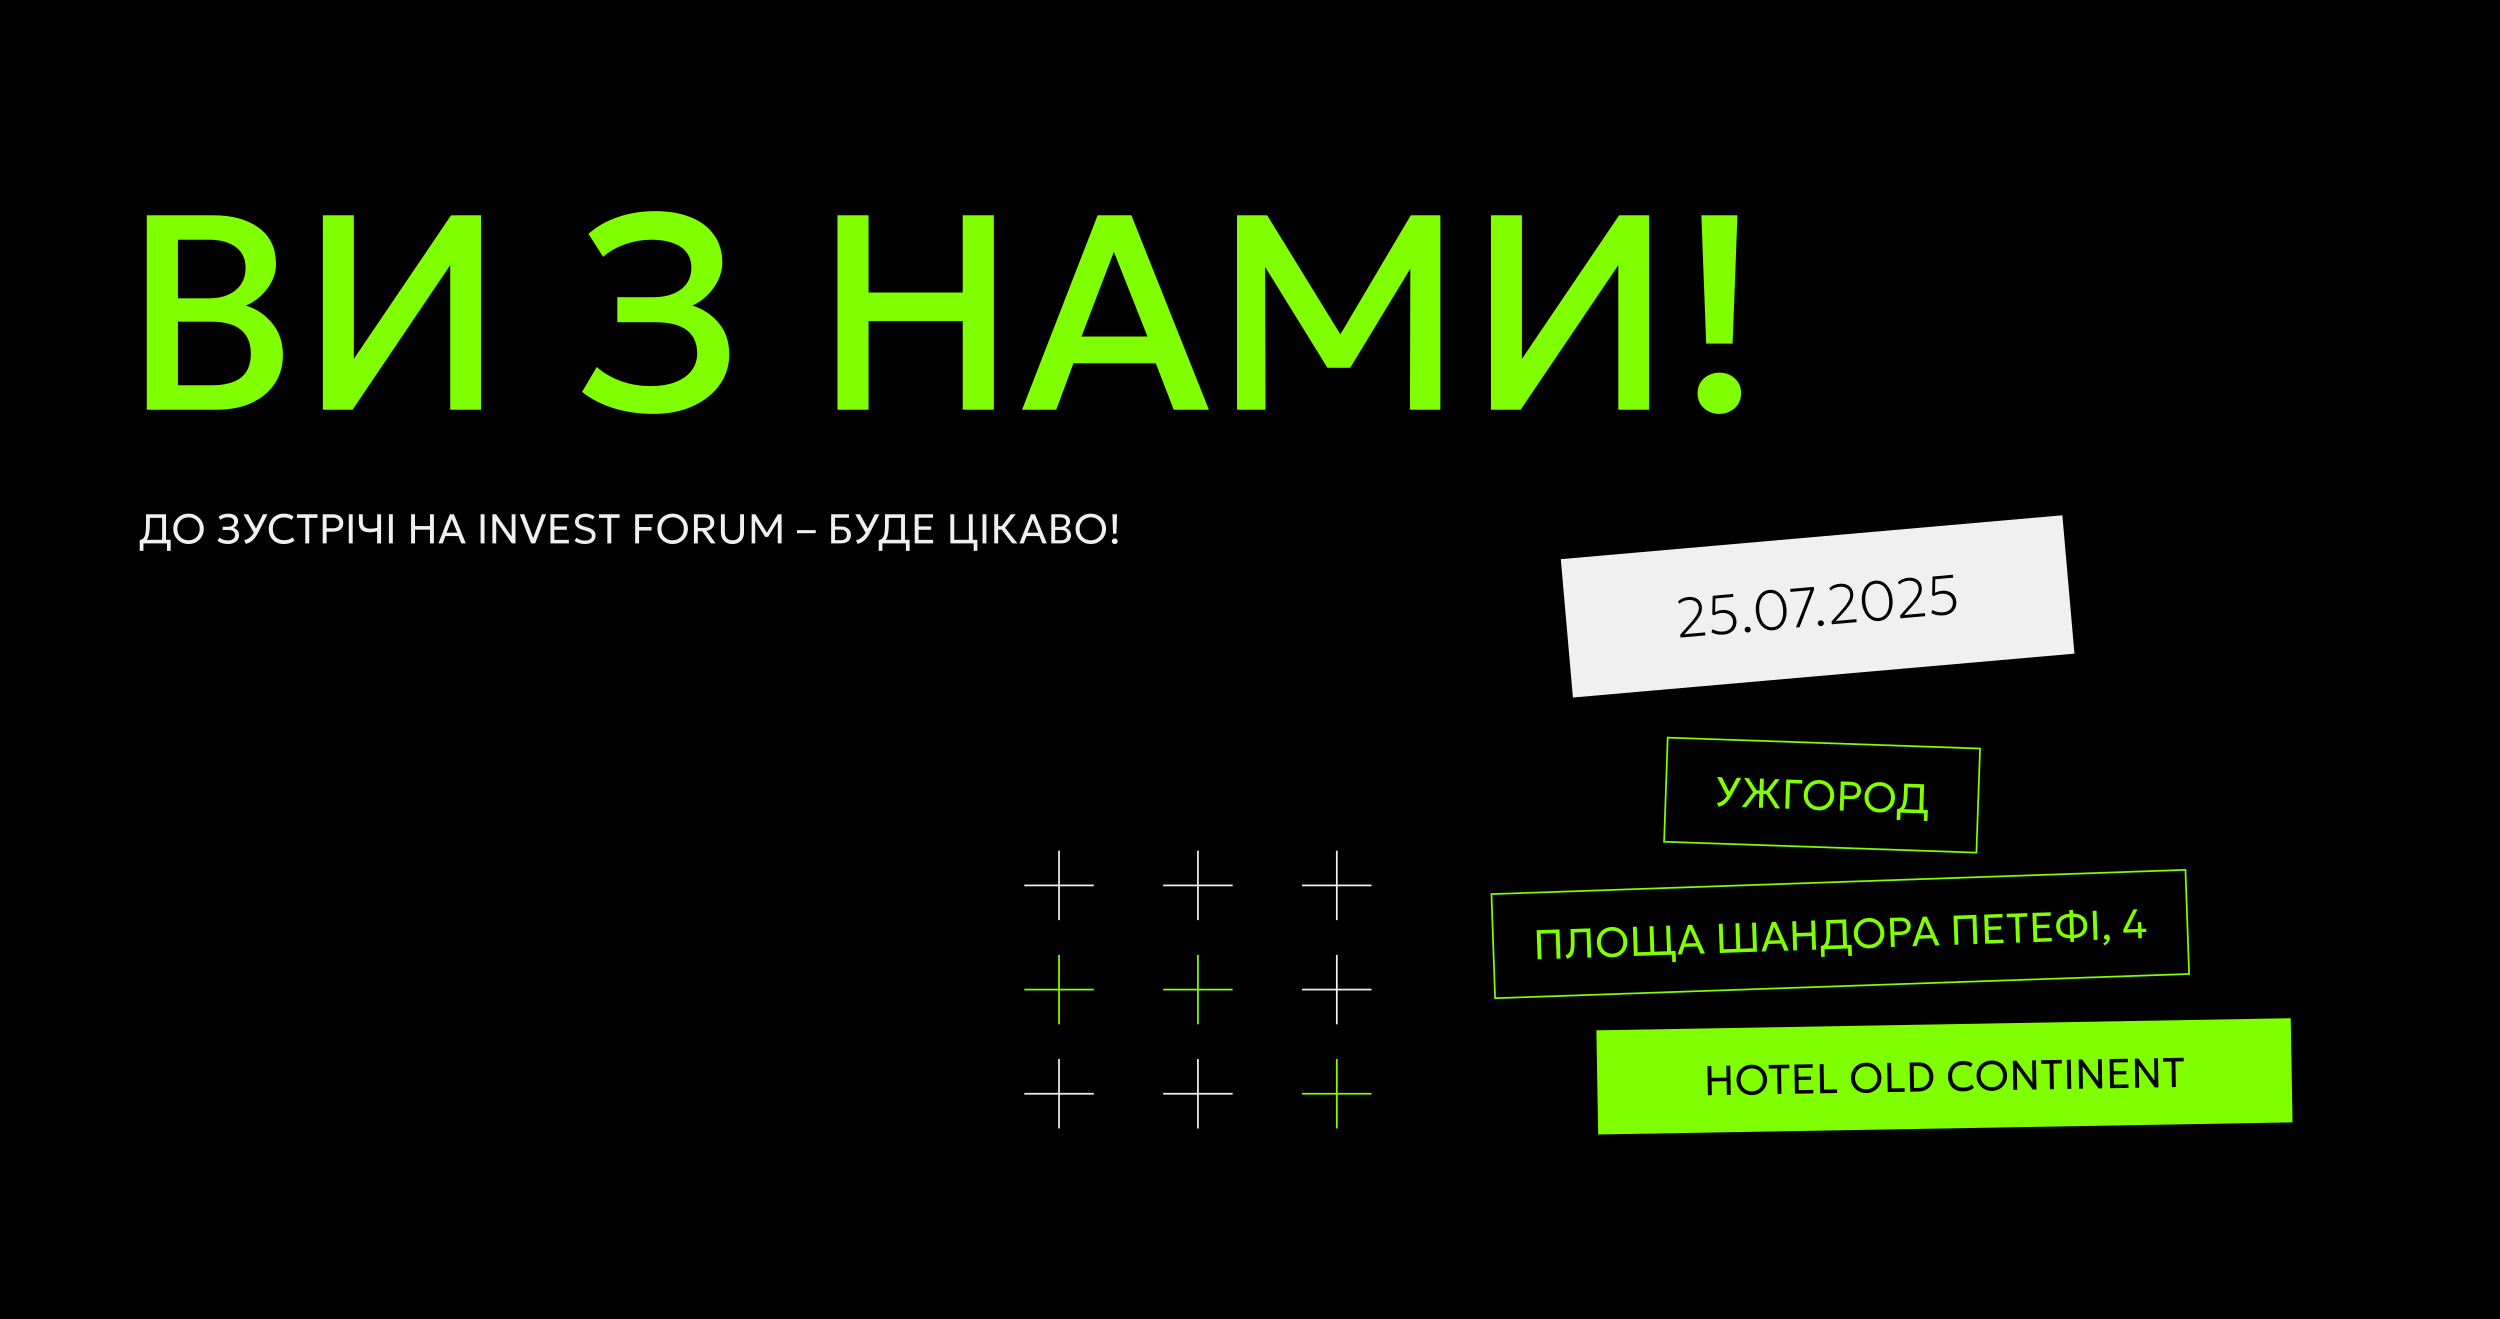
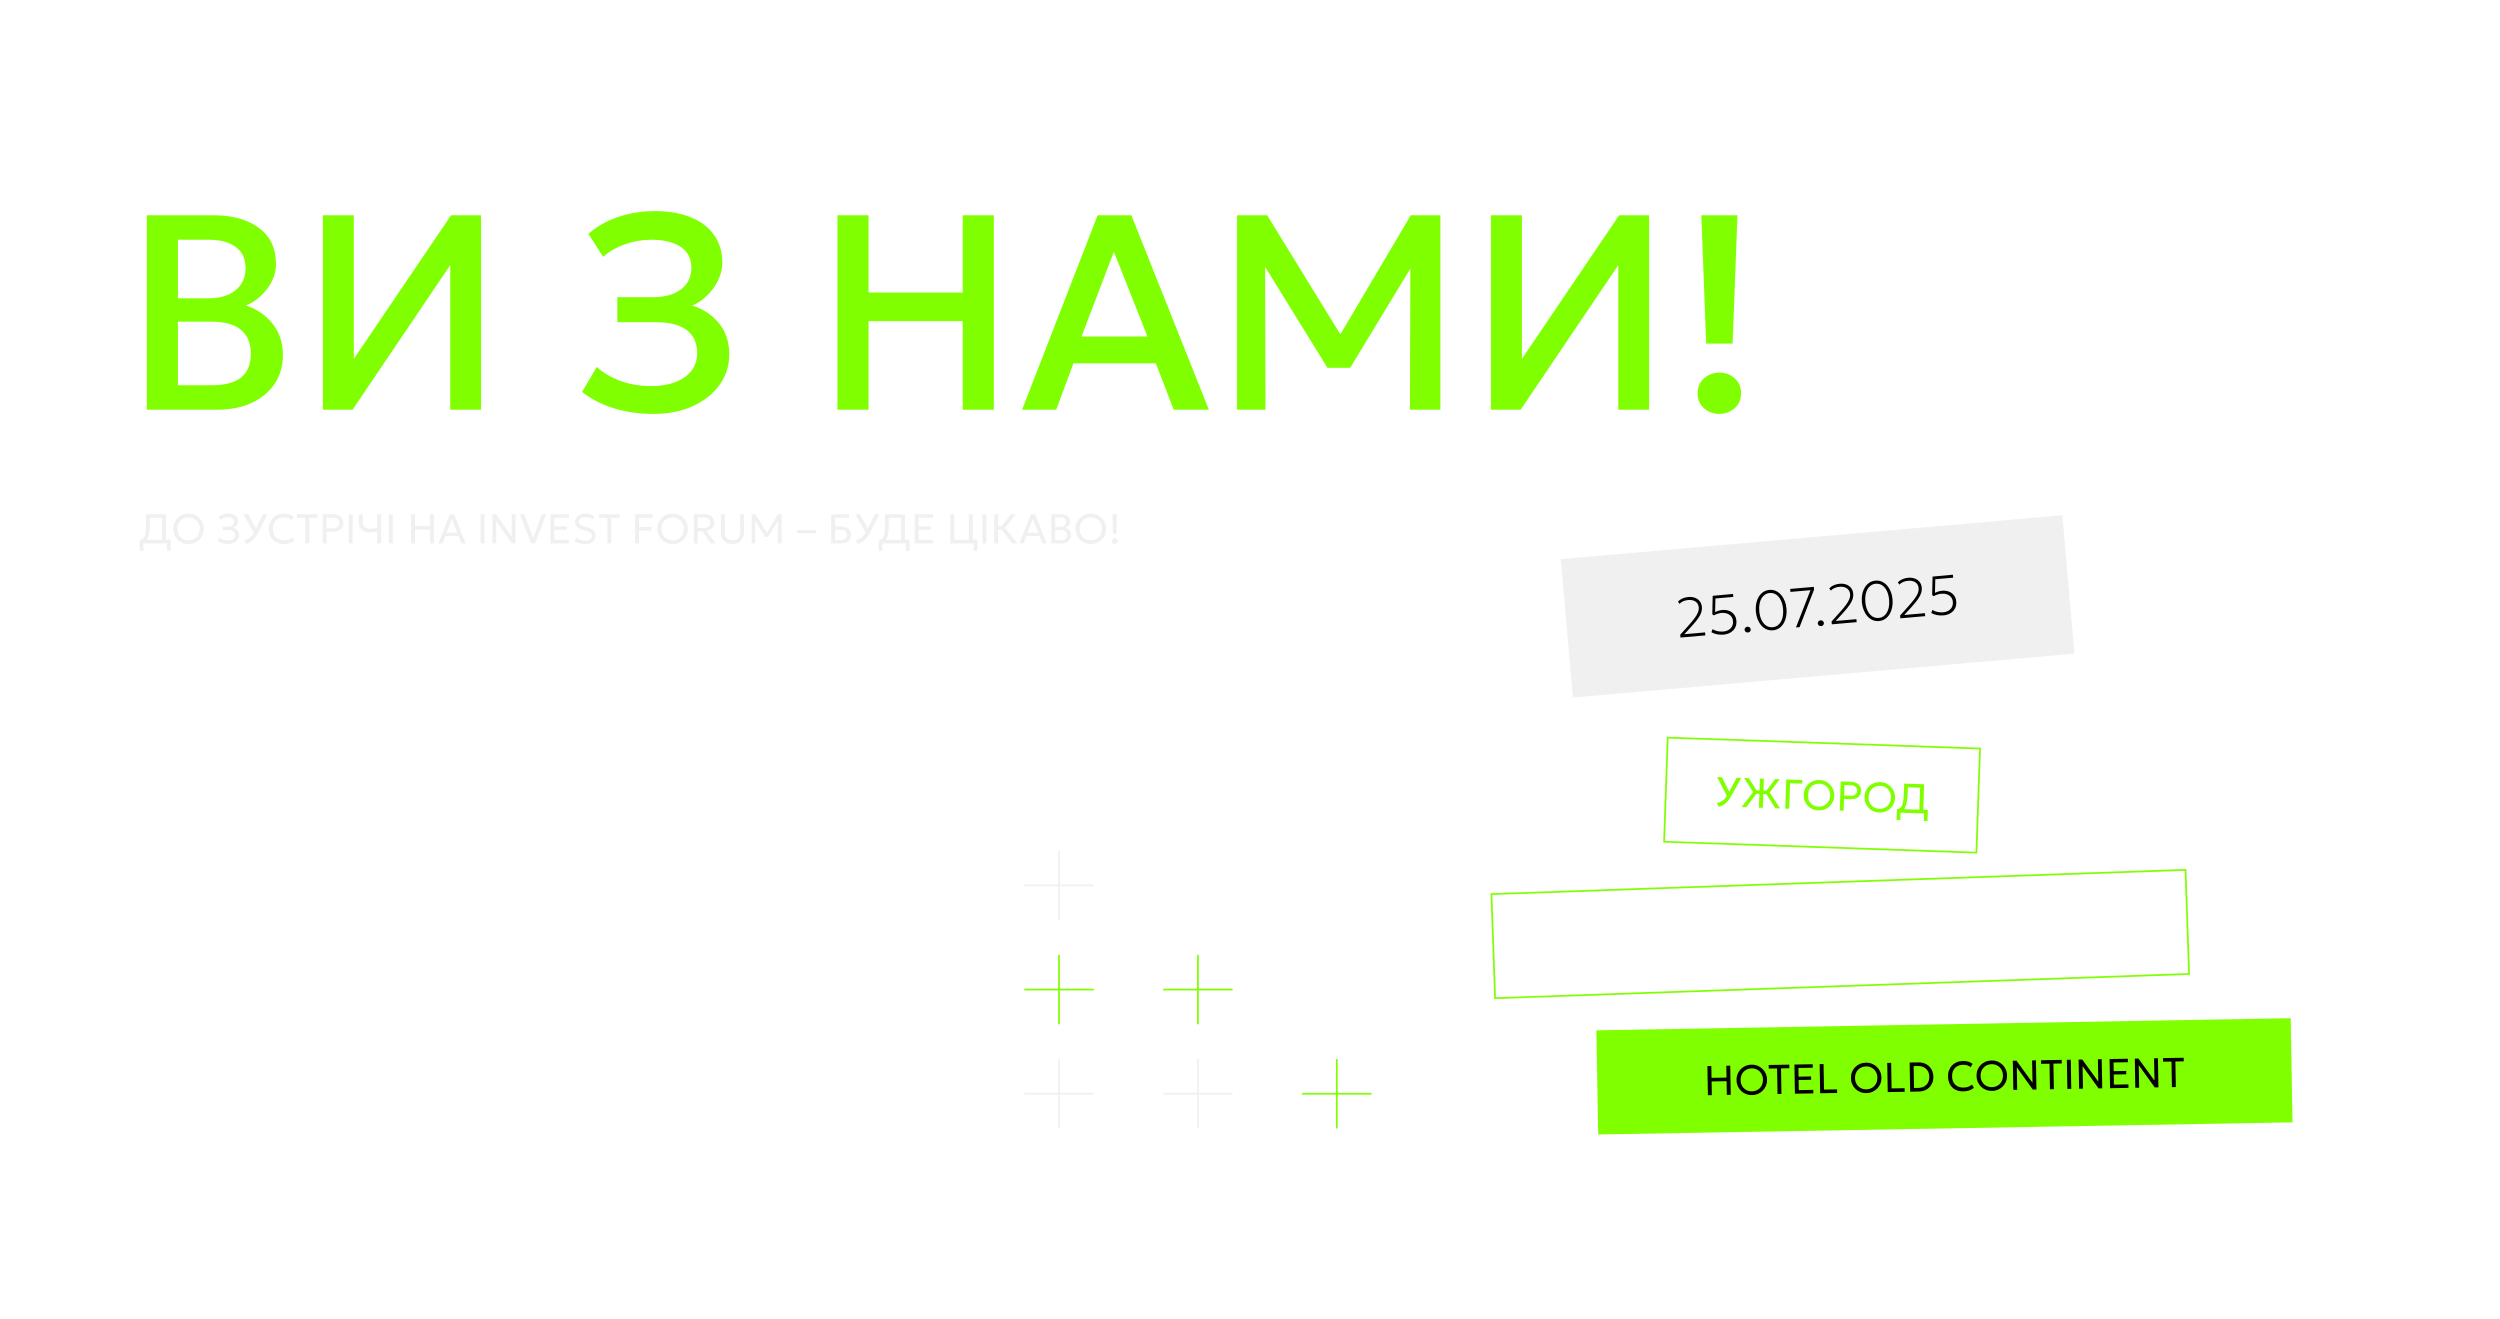
<svg xmlns="http://www.w3.org/2000/svg" width="1440" height="760" viewBox="0 0 1440 760" fill="none">
-   <rect width="1440" height="760" fill="#010101" />
  <path d="M93.368 313V298.276H86.3V301.324C86.3 303.396 86.204 305.128 86.012 306.52C85.828 307.912 85.54 309.04 85.148 309.904C84.756 310.768 84.244 311.432 83.612 311.896C82.98 312.36 82.212 312.7 81.308 312.916L80.492 311.128C81.22 310.96 81.816 310.7 82.28 310.348C82.752 309.996 83.12 309.468 83.384 308.764C83.656 308.06 83.844 307.108 83.948 305.908C84.06 304.708 84.116 303.18 84.116 301.324V296.2H95.624V313H93.368ZM80.492 317.284V311.128L82.196 311.236L83.108 310.924H98.288V317.284H96.164V313H82.616V317.284H80.492ZM108.594 313.36C107.338 313.36 106.174 313.14 105.102 312.7C104.038 312.252 103.106 311.632 102.306 310.84C101.514 310.048 100.898 309.12 100.458 308.056C100.018 306.992 99.798 305.84 99.798 304.6C99.798 303.352 100.018 302.196 100.458 301.132C100.898 300.068 101.514 299.14 102.306 298.348C103.106 297.556 104.038 296.94 105.102 296.5C106.174 296.06 107.338 295.84 108.594 295.84C109.842 295.84 110.998 296.064 112.062 296.512C113.126 296.96 114.058 297.584 114.858 298.384C115.658 299.184 116.278 300.116 116.718 301.18C117.166 302.236 117.39 303.376 117.39 304.6C117.39 305.84 117.166 306.992 116.718 308.056C116.278 309.12 115.658 310.048 114.858 310.84C114.058 311.632 113.126 312.252 112.062 312.7C110.998 313.14 109.842 313.36 108.594 313.36ZM108.594 311.212C109.498 311.212 110.338 311.056 111.114 310.744C111.898 310.432 112.582 309.988 113.166 309.412C113.75 308.828 114.206 308.128 114.534 307.312C114.87 306.496 115.038 305.592 115.038 304.6C115.038 303.264 114.75 302.1 114.174 301.108C113.606 300.116 112.834 299.348 111.858 298.804C110.882 298.252 109.794 297.976 108.594 297.976C107.69 297.976 106.846 298.136 106.062 298.456C105.286 298.768 104.602 299.216 104.01 299.8C103.426 300.376 102.97 301.072 102.642 301.888C102.314 302.696 102.15 303.6 102.15 304.6C102.15 305.928 102.434 307.088 103.002 308.08C103.578 309.072 104.354 309.844 105.33 310.396C106.306 310.94 107.394 311.212 108.594 311.212ZM131.31 313.36C130.086 313.36 128.966 313.196 127.95 312.868C126.934 312.54 126.054 312.072 125.31 311.464L126.45 309.628C127.018 310.156 127.714 310.568 128.538 310.864C129.362 311.16 130.238 311.308 131.166 311.308C132.03 311.308 132.778 311.184 133.41 310.936C134.042 310.68 134.53 310.324 134.874 309.868C135.218 309.412 135.394 308.876 135.402 308.26C135.402 307.284 135.086 306.544 134.454 306.04C133.83 305.536 132.85 305.284 131.514 305.284H128.262V303.4H131.334C132.054 303.4 132.678 303.288 133.206 303.064C133.742 302.84 134.154 302.52 134.442 302.104C134.738 301.68 134.886 301.176 134.886 300.592C134.886 300.024 134.742 299.544 134.454 299.152C134.166 298.752 133.746 298.452 133.194 298.252C132.65 298.044 131.994 297.94 131.226 297.94C130.41 297.94 129.638 298.068 128.91 298.324C128.182 298.58 127.546 298.948 127.002 299.428L125.886 297.76C126.574 297.144 127.398 296.672 128.358 296.344C129.318 296.008 130.35 295.84 131.454 295.84C132.622 295.84 133.63 296.02 134.478 296.38C135.334 296.732 135.99 297.244 136.446 297.916C136.91 298.58 137.142 299.372 137.142 300.292C137.142 300.836 137.01 301.364 136.746 301.876C136.482 302.388 136.142 302.836 135.726 303.22C135.318 303.604 134.894 303.884 134.454 304.06C135.39 304.34 136.17 304.848 136.794 305.584C137.418 306.32 137.726 307.252 137.718 308.38C137.71 309.292 137.438 310.124 136.902 310.876C136.366 311.628 135.618 312.232 134.658 312.688C133.706 313.136 132.59 313.36 131.31 313.36ZM141.606 313.264L140.658 311.176C141.546 310.952 142.354 310.616 143.082 310.168C143.818 309.72 144.494 309.132 145.11 308.404C145.726 307.676 146.29 306.784 146.802 305.728L151.494 296.2H154.098L148.974 306.268C148.438 307.332 147.894 308.26 147.342 309.052C146.798 309.844 146.23 310.52 145.638 311.08C145.054 311.632 144.43 312.088 143.766 312.448C143.102 312.8 142.382 313.072 141.606 313.264ZM146.55 307.504L140.178 296.2H142.938L148.05 305.464L146.55 307.504ZM163.458 313.36C161.722 313.36 160.202 313 158.898 312.28C157.602 311.552 156.594 310.532 155.874 309.22C155.162 307.9 154.806 306.36 154.806 304.6C154.806 303.328 155.018 302.16 155.442 301.096C155.866 300.024 156.466 299.096 157.242 298.312C158.018 297.528 158.934 296.92 159.99 296.488C161.054 296.056 162.214 295.84 163.47 295.84C164.71 295.84 165.794 295.996 166.722 296.308C167.65 296.612 168.45 297.048 169.122 297.616L167.922 299.464C167.378 298.976 166.746 298.612 166.026 298.372C165.306 298.132 164.51 298.012 163.638 298.012C162.654 298.012 161.762 298.164 160.962 298.468C160.162 298.772 159.478 299.212 158.91 299.788C158.35 300.356 157.918 301.044 157.614 301.852C157.31 302.66 157.158 303.568 157.158 304.576C157.158 305.968 157.426 307.156 157.962 308.14C158.506 309.124 159.274 309.876 160.266 310.396C161.258 310.908 162.43 311.164 163.782 311.164C164.654 311.164 165.49 311.036 166.29 310.78C167.098 310.516 167.854 310.088 168.558 309.496L169.614 311.416C168.79 312.064 167.866 312.552 166.842 312.88C165.826 313.2 164.698 313.36 163.458 313.36ZM175.848 313V298.276H171.036V296.2H182.916V298.276H178.104V313H175.848ZM185.873 313V296.2H191.741C192.917 296.2 193.953 296.4 194.849 296.8C195.745 297.2 196.445 297.78 196.949 298.54C197.461 299.292 197.717 300.196 197.717 301.252C197.717 302.332 197.481 303.244 197.009 303.988C196.537 304.732 195.853 305.3 194.957 305.692C194.061 306.076 192.973 306.268 191.693 306.268H188.129V313H185.873ZM188.129 304.288H191.765C192.941 304.288 193.849 304.04 194.489 303.544C195.137 303.048 195.461 302.3 195.461 301.3C195.461 300.324 195.129 299.564 194.465 299.02C193.809 298.476 192.917 298.204 191.789 298.204H188.129V304.288ZM200.897 313V296.2H203.153V313H200.897ZM217.234 313V306.004C216.498 306.196 215.778 306.348 215.074 306.46C214.378 306.572 213.622 306.628 212.806 306.628C211.51 306.628 210.406 306.42 209.494 306.004C208.59 305.588 207.898 304.94 207.418 304.06C206.946 303.172 206.71 302.016 206.71 300.592V296.2H208.966V300.256C208.966 301.816 209.314 302.916 210.01 303.556C210.714 304.196 211.73 304.516 213.058 304.516C213.898 304.516 214.642 304.472 215.29 304.384C215.946 304.296 216.594 304.176 217.234 304.024V296.2H219.49V313H217.234ZM224.006 313V296.2H226.262V313H224.006ZM236.779 313V296.2H239.035V303.028H247.675V296.2H249.931V313H247.675V305.104H239.035V313H236.779ZM252.507 313L259.119 296.2H261.459L268.275 313H265.731L264.063 308.788H256.575L254.979 313H252.507ZM257.211 306.82H263.403L260.235 298.996L257.211 306.82ZM276.834 313V296.2H279.09V313H276.834ZM283.608 313V296.2H285.72L294.72 309.04V296.2H296.928V313H294.816L285.828 300.016V313H283.608ZM305.944 313L299.392 296.2H301.936L307.132 309.904L312.112 296.2H314.584L308.248 313H305.944ZM317.053 313V296.2H327.589V298.216H319.309V303.22H326.521V305.152H319.309V310.972H327.661V313H317.053ZM336.924 313.36C335.796 313.36 334.696 313.204 333.624 312.892C332.552 312.572 331.648 312.116 330.912 311.524L332.04 309.76C332.456 310.104 332.928 310.396 333.456 310.636C333.984 310.876 334.544 311.06 335.136 311.188C335.728 311.316 336.328 311.38 336.936 311.38C338.128 311.38 339.084 311.148 339.804 310.684C340.532 310.22 340.896 309.54 340.896 308.644C340.896 307.988 340.652 307.432 340.164 306.976C339.684 306.52 338.784 306.104 337.464 305.728L335.64 305.188C334.104 304.74 332.98 304.152 332.268 303.424C331.556 302.696 331.2 301.784 331.2 300.688C331.2 299.952 331.348 299.288 331.644 298.696C331.94 298.104 332.356 297.596 332.892 297.172C333.428 296.74 334.06 296.412 334.788 296.188C335.524 295.956 336.328 295.84 337.2 295.84C338.28 295.84 339.284 296 340.212 296.32C341.148 296.632 341.92 297.052 342.528 297.58L341.364 299.272C341.004 298.968 340.592 298.708 340.128 298.492C339.664 298.268 339.168 298.1 338.64 297.988C338.112 297.868 337.576 297.808 337.032 297.808C336.304 297.808 335.66 297.916 335.1 298.132C334.548 298.34 334.116 298.652 333.804 299.068C333.5 299.476 333.348 299.972 333.348 300.556C333.348 300.98 333.448 301.352 333.648 301.672C333.848 301.984 334.196 302.272 334.692 302.536C335.188 302.8 335.872 303.06 336.744 303.316L338.688 303.892C340.184 304.332 341.284 304.912 341.988 305.632C342.692 306.344 343.044 307.28 343.044 308.44C343.044 309.416 342.804 310.276 342.324 311.02C341.852 311.756 341.16 312.332 340.248 312.748C339.336 313.156 338.228 313.36 336.924 313.36ZM349.825 313V298.276H345.013V296.2H356.893V298.276H352.081V313H349.825ZM365.85 313V296.2H376.002V298.276H368.106V303.556H375.282V305.584H368.106V313H365.85ZM387.43 313.36C386.174 313.36 385.01 313.14 383.938 312.7C382.874 312.252 381.942 311.632 381.142 310.84C380.35 310.048 379.734 309.12 379.294 308.056C378.854 306.992 378.634 305.84 378.634 304.6C378.634 303.352 378.854 302.196 379.294 301.132C379.734 300.068 380.35 299.14 381.142 298.348C381.942 297.556 382.874 296.94 383.938 296.5C385.01 296.06 386.174 295.84 387.43 295.84C388.678 295.84 389.834 296.064 390.898 296.512C391.962 296.96 392.894 297.584 393.694 298.384C394.494 299.184 395.114 300.116 395.554 301.18C396.002 302.236 396.226 303.376 396.226 304.6C396.226 305.84 396.002 306.992 395.554 308.056C395.114 309.12 394.494 310.048 393.694 310.84C392.894 311.632 391.962 312.252 390.898 312.7C389.834 313.14 388.678 313.36 387.43 313.36ZM387.43 311.212C388.334 311.212 389.174 311.056 389.95 310.744C390.734 310.432 391.418 309.988 392.002 309.412C392.586 308.828 393.042 308.128 393.37 307.312C393.706 306.496 393.874 305.592 393.874 304.6C393.874 303.264 393.586 302.1 393.01 301.108C392.442 300.116 391.67 299.348 390.694 298.804C389.718 298.252 388.63 297.976 387.43 297.976C386.526 297.976 385.682 298.136 384.898 298.456C384.122 298.768 383.438 299.216 382.846 299.8C382.262 300.376 381.806 301.072 381.478 301.888C381.15 302.696 380.986 303.6 380.986 304.6C380.986 305.928 381.27 307.088 381.838 308.08C382.414 309.072 383.19 309.844 384.166 310.396C385.142 310.94 386.23 311.212 387.43 311.212ZM399.694 313V296.2H405.886C407.022 296.2 408.002 296.4 408.826 296.8C409.658 297.2 410.298 297.772 410.746 298.516C411.202 299.252 411.43 300.12 411.43 301.12C411.43 301.96 411.246 302.704 410.878 303.352C410.51 303.992 409.99 304.516 409.318 304.924C408.646 305.332 407.862 305.604 406.966 305.74L412.21 313H409.45L404.506 306.028H401.95V313H399.694ZM401.95 304.096H405.454C406.622 304.096 407.53 303.844 408.178 303.34C408.834 302.836 409.162 302.124 409.162 301.204C409.162 300.26 408.874 299.516 408.298 298.972C407.722 298.428 406.85 298.156 405.682 298.156H401.95V304.096ZM421.902 313.36C420.422 313.36 419.19 313.06 418.206 312.46C417.222 311.852 416.482 311.036 415.986 310.012C415.49 308.98 415.242 307.832 415.242 306.568V296.2H417.498V306.484C417.498 308.076 417.894 309.264 418.686 310.048C419.486 310.824 420.558 311.212 421.902 311.212C423.238 311.212 424.302 310.824 425.094 310.048C425.894 309.264 426.294 308.076 426.294 306.484V296.2H428.55V306.568C428.55 307.832 428.302 308.976 427.806 310C427.31 311.024 426.57 311.84 425.586 312.448C424.602 313.056 423.374 313.36 421.902 313.36ZM432.951 313V296.2H435.147L442.155 307.54H441.291L448.059 296.2H450.195V313H447.987L448.011 299.272L448.455 299.416L442.455 309.22H440.715L434.643 299.416L434.991 299.272L435.015 313H432.951ZM459.069 307.132V305.356H469.869V307.132H459.069ZM478.725 313V296.2H488.997V298.216H480.981V303.244H484.209C485.985 303.244 487.413 303.66 488.493 304.492C489.581 305.316 490.125 306.524 490.125 308.116C490.125 309.164 489.889 310.052 489.417 310.78C488.953 311.5 488.277 312.052 487.389 312.436C486.509 312.812 485.441 313 484.185 313H478.725ZM480.981 311.152H484.149C485.325 311.152 486.229 310.896 486.861 310.384C487.493 309.872 487.809 309.128 487.809 308.152C487.809 307.216 487.489 306.472 486.849 305.92C486.217 305.36 485.345 305.08 484.233 305.08H480.981V311.152ZM494.012 313.264L493.064 311.176C493.952 310.952 494.76 310.616 495.488 310.168C496.224 309.72 496.9 309.132 497.516 308.404C498.132 307.676 498.696 306.784 499.208 305.728L503.9 296.2H506.504L501.38 306.268C500.844 307.332 500.3 308.26 499.748 309.052C499.204 309.844 498.636 310.52 498.044 311.08C497.46 311.632 496.836 312.088 496.172 312.448C495.508 312.8 494.788 313.072 494.012 313.264ZM498.956 307.504L492.584 296.2H495.344L500.456 305.464L498.956 307.504ZM519.016 313V298.276H511.948V301.324C511.948 303.396 511.852 305.128 511.66 306.52C511.476 307.912 511.188 309.04 510.796 309.904C510.404 310.768 509.892 311.432 509.26 311.896C508.628 312.36 507.86 312.7 506.956 312.916L506.14 311.128C506.868 310.96 507.464 310.7 507.928 310.348C508.4 309.996 508.768 309.468 509.032 308.764C509.304 308.06 509.492 307.108 509.596 305.908C509.708 304.708 509.764 303.18 509.764 301.324V296.2H521.272V313H519.016ZM506.14 317.284V311.128L507.844 311.236L508.756 310.924H523.936V317.284H521.812V313H508.264V317.284H506.14ZM526.865 313V296.2H537.401V298.216H529.121V303.22H536.333V305.152H529.121V310.972H537.473V313H526.865ZM547.397 313V296.2H549.653V310.924H558.053V296.2H560.309V313H547.397ZM560.849 317.284V313H559.109V310.924H562.973V317.284H560.849ZM565.912 313V296.2H568.168V313H565.912ZM583.114 313L576.19 304.072L582.298 296.2H585.058L578.938 304.048L586.03 313H583.114ZM572.686 313V296.2H574.942V303.028H578.038V305.104H574.942V313H572.686ZM587.195 313L593.807 296.2H596.147L602.963 313H600.419L598.751 308.788H591.263L589.667 313H587.195ZM591.899 306.82H598.091L594.923 298.996L591.899 306.82ZM605.522 313V296.2H611.042C612.618 296.2 613.894 296.56 614.87 297.28C615.854 297.992 616.346 299.044 616.346 300.436C616.346 300.972 616.214 301.488 615.95 301.984C615.686 302.472 615.346 302.9 614.93 303.268C614.522 303.636 614.098 303.896 613.658 304.048C614.578 304.32 615.35 304.828 615.974 305.572C616.606 306.316 616.922 307.24 616.922 308.344C616.922 309.248 616.694 310.048 616.238 310.744C615.79 311.44 615.146 311.992 614.306 312.4C613.474 312.8 612.486 313 611.342 313H605.522ZM607.778 311.152H610.934C612.174 311.152 613.094 310.912 613.694 310.432C614.302 309.952 614.606 309.216 614.606 308.224C614.606 307.256 614.298 306.52 613.682 306.016C613.074 305.504 612.122 305.248 610.826 305.248H607.778V311.152ZM607.778 303.472H610.67C611.366 303.472 611.974 303.36 612.494 303.136C613.014 302.912 613.414 302.592 613.694 302.176C613.982 301.752 614.126 301.244 614.126 300.652C614.126 299.804 613.822 299.156 613.214 298.708C612.614 298.26 611.754 298.036 610.634 298.036H607.778V303.472ZM628.297 313.36C627.041 313.36 625.877 313.14 624.805 312.7C623.741 312.252 622.809 311.632 622.009 310.84C621.217 310.048 620.601 309.12 620.161 308.056C619.721 306.992 619.501 305.84 619.501 304.6C619.501 303.352 619.721 302.196 620.161 301.132C620.601 300.068 621.217 299.14 622.009 298.348C622.809 297.556 623.741 296.94 624.805 296.5C625.877 296.06 627.041 295.84 628.297 295.84C629.545 295.84 630.701 296.064 631.765 296.512C632.829 296.96 633.761 297.584 634.561 298.384C635.361 299.184 635.981 300.116 636.421 301.18C636.869 302.236 637.093 303.376 637.093 304.6C637.093 305.84 636.869 306.992 636.421 308.056C635.981 309.12 635.361 310.048 634.561 310.84C633.761 311.632 632.829 312.252 631.765 312.7C630.701 313.14 629.545 313.36 628.297 313.36ZM628.297 311.212C629.201 311.212 630.041 311.056 630.817 310.744C631.601 310.432 632.285 309.988 632.869 309.412C633.453 308.828 633.909 308.128 634.237 307.312C634.573 306.496 634.741 305.592 634.741 304.6C634.741 303.264 634.453 302.1 633.877 301.108C633.309 300.116 632.537 299.348 631.561 298.804C630.585 298.252 629.497 297.976 628.297 297.976C627.393 297.976 626.549 298.136 625.765 298.456C624.989 298.768 624.305 299.216 623.713 299.8C623.129 300.376 622.673 301.072 622.345 301.888C622.017 302.696 621.853 303.6 621.853 304.6C621.853 305.928 622.137 307.088 622.705 308.08C623.281 309.072 624.057 309.844 625.033 310.396C626.009 310.94 627.097 311.212 628.297 311.212ZM641.125 307.432L640.765 296.2H643.405L643.045 307.432H641.125ZM642.085 313.36C641.621 313.36 641.221 313.212 640.885 312.916C640.557 312.62 640.393 312.232 640.393 311.752C640.393 311.432 640.469 311.152 640.621 310.912C640.773 310.672 640.977 310.484 641.233 310.348C641.489 310.212 641.773 310.144 642.085 310.144C642.557 310.144 642.957 310.292 643.285 310.588C643.613 310.884 643.777 311.272 643.777 311.752C643.777 312.072 643.701 312.352 643.549 312.592C643.397 312.832 643.193 313.02 642.937 313.156C642.681 313.292 642.397 313.36 642.085 313.36Z" fill="#F0F0F0" />
  <rect width="290" height="80" transform="translate(899.018 322.072) rotate(-5)" fill="#F0F0F0" />
  <path d="M967.956 367.236L967.814 365.61L972.321 360.59C973.785 358.963 974.988 357.53 975.928 356.291C976.869 355.053 977.552 353.917 977.975 352.884C978.399 351.851 978.567 350.835 978.48 349.836C978.352 348.381 977.742 347.278 976.648 346.527C975.564 345.766 974.135 345.462 972.361 345.618C971.372 345.704 970.429 345.937 969.531 346.315C968.643 346.692 967.937 347.193 967.414 347.817L966.497 346.516C967.232 345.745 968.105 345.139 969.116 344.697C970.127 344.255 971.243 343.981 972.465 343.874C973.889 343.749 975.171 343.9 976.311 344.324C977.451 344.749 978.371 345.413 979.071 346.315C979.771 347.218 980.179 348.328 980.294 349.646C980.376 350.581 980.273 351.548 979.986 352.547C979.697 353.536 979.117 354.679 978.246 355.976C977.384 357.262 976.128 358.812 974.477 360.626L970.196 365.305L982.119 364.262L982.269 365.984L967.956 367.236ZM992.703 365.553C991.417 365.665 990.148 365.594 988.894 365.34C987.639 365.075 986.598 364.679 985.77 364.151L986.421 362.408C987.226 362.916 988.174 363.293 989.267 363.54C990.37 363.787 991.431 363.865 992.451 363.776C993.726 363.664 994.807 363.345 995.692 362.818C996.587 362.279 997.249 361.579 997.676 360.717C998.114 359.843 998.283 358.843 998.185 357.717C998.09 356.633 997.738 355.727 997.128 354.999C996.518 354.27 995.728 353.74 994.756 353.407C993.796 353.074 992.736 352.958 991.578 353.059C990.877 353.12 990.151 353.27 989.401 353.507C988.65 353.744 987.897 354.066 987.14 354.475L986.276 353.78L986.507 343.192L998.232 342.101L998.383 343.823L988.086 344.724L987.903 352.545C988.601 352.206 989.295 351.936 989.985 351.737C990.684 351.537 991.369 351.407 992.038 351.348C993.431 351.227 994.719 351.387 995.903 351.829C997.088 352.272 998.06 352.979 998.819 353.951C999.588 354.912 1000.04 356.11 1000.16 357.544C1000.29 359.021 1000.06 360.337 999.463 361.492C998.868 362.647 997.986 363.581 996.817 364.293C995.658 364.994 994.286 365.414 992.703 365.553ZM1006.8 364.319C1006.31 364.362 1005.88 364.239 1005.51 363.95C1005.15 363.672 1004.94 363.293 1004.9 362.815C1004.87 362.496 1004.92 362.208 1005.05 361.951C1005.19 361.682 1005.38 361.467 1005.63 361.305C1005.89 361.133 1006.18 361.033 1006.51 361.004C1007.01 360.96 1007.43 361.084 1007.79 361.374C1008.16 361.652 1008.36 362.03 1008.41 362.508C1008.43 362.827 1008.38 363.121 1008.24 363.39C1008.11 363.647 1007.92 363.857 1007.67 364.018C1007.42 364.19 1007.13 364.291 1006.8 364.319ZM1021.21 363.058C1019.86 363.176 1018.62 362.98 1017.47 362.47C1016.33 361.96 1015.33 361.201 1014.46 360.196C1013.6 359.19 1012.9 358.003 1012.36 356.637C1011.84 355.27 1011.5 353.789 1011.37 352.195C1011.22 350.591 1011.3 349.069 1011.58 347.631C1011.87 346.193 1012.35 344.908 1013.02 343.779C1013.7 342.638 1014.56 341.717 1015.59 341.016C1016.63 340.315 1017.83 339.905 1019.18 339.787C1020.52 339.67 1021.75 339.867 1022.89 340.378C1024.03 340.889 1025.03 341.647 1025.9 342.652C1026.77 343.647 1027.47 344.827 1028.01 346.194C1028.55 347.56 1028.89 349.046 1029.03 350.65C1029.17 352.244 1029.09 353.76 1028.8 355.199C1028.51 356.638 1028.02 357.928 1027.34 359.069C1026.66 360.21 1025.8 361.131 1024.77 361.832C1023.74 362.532 1022.55 362.941 1021.21 363.058ZM1021.06 361.273C1022.08 361.184 1022.99 360.874 1023.79 360.344C1024.59 359.803 1025.25 359.075 1025.78 358.162C1026.31 357.248 1026.69 356.171 1026.91 354.931C1027.13 353.691 1027.18 352.321 1027.05 350.823C1026.87 348.825 1026.44 347.113 1025.73 345.686C1025.03 344.259 1024.13 343.187 1023.03 342.47C1021.92 341.753 1020.69 341.453 1019.33 341.572C1018.31 341.662 1017.4 341.977 1016.61 342.518C1015.81 343.048 1015.14 343.77 1014.61 344.684C1014.08 345.597 1013.7 346.674 1013.48 347.915C1013.26 349.155 1013.21 350.524 1013.34 352.022C1013.52 354.02 1013.96 355.732 1014.66 357.159C1015.36 358.586 1016.26 359.658 1017.37 360.375C1018.47 361.093 1019.7 361.392 1021.06 361.273ZM1034.47 361.416L1042.84 339.933L1031.3 340.943L1031.15 339.221L1044.76 338.03L1044.9 339.624L1036.55 361.235L1034.47 361.416ZM1048.95 360.632C1048.46 360.674 1048.03 360.551 1047.66 360.262C1047.3 359.984 1047.09 359.606 1047.05 359.127C1047.02 358.809 1047.07 358.521 1047.2 358.263C1047.34 357.994 1047.53 357.779 1047.79 357.618C1048.04 357.446 1048.33 357.345 1048.66 357.316C1049.16 357.273 1049.59 357.396 1049.94 357.686C1050.31 357.964 1050.52 358.342 1050.56 358.821C1050.58 359.139 1050.53 359.433 1050.39 359.702C1050.27 359.96 1050.08 360.169 1049.82 360.33C1049.57 360.502 1049.28 360.603 1048.95 360.632ZM1055.12 359.61L1054.98 357.984L1059.49 352.964C1060.95 351.337 1062.15 349.904 1063.1 348.665C1064.04 347.426 1064.72 346.291 1065.14 345.258C1065.57 344.225 1065.73 343.209 1065.65 342.21C1065.52 340.755 1064.91 339.652 1063.82 338.901C1062.73 338.14 1061.3 337.836 1059.53 337.992C1058.54 338.078 1057.6 338.31 1056.7 338.689C1055.81 339.066 1055.1 339.567 1054.58 340.191L1053.66 338.89C1054.4 338.119 1055.27 337.513 1056.28 337.071C1057.29 336.629 1058.41 336.355 1059.63 336.248C1061.06 336.123 1062.34 336.273 1063.48 336.698C1064.62 337.123 1065.54 337.787 1066.24 338.689C1066.94 339.592 1067.35 340.702 1067.46 342.019C1067.54 342.955 1067.44 343.922 1067.15 344.921C1066.86 345.91 1066.28 347.053 1065.41 348.35C1064.55 349.635 1063.29 351.185 1061.64 353L1057.36 357.679L1069.29 356.636L1069.44 358.357L1055.12 359.61ZM1082.29 357.714C1080.94 357.833 1079.69 357.637 1078.55 357.127C1077.41 356.616 1076.41 355.858 1075.54 354.852C1074.68 353.846 1073.98 352.66 1073.44 351.293C1072.92 349.926 1072.58 348.445 1072.44 346.851C1072.3 345.247 1072.37 343.726 1072.66 342.288C1072.95 340.849 1073.43 339.565 1074.1 338.435C1074.78 337.294 1075.64 336.373 1076.67 335.673C1077.71 334.971 1078.91 334.561 1080.26 334.443C1081.6 334.326 1082.83 334.523 1083.97 335.034C1085.11 335.545 1086.11 336.303 1086.98 337.308C1087.85 338.303 1088.55 339.484 1089.09 340.85C1089.63 342.216 1089.96 343.702 1090.11 345.306C1090.24 346.9 1090.17 348.417 1089.88 349.856C1089.58 351.295 1089.1 352.585 1088.42 353.726C1087.73 354.867 1086.88 355.788 1085.85 356.488C1084.82 357.189 1083.63 357.597 1082.29 357.714ZM1082.14 355.929C1083.16 355.84 1084.07 355.53 1084.87 355C1085.66 354.459 1086.33 353.732 1086.86 352.818C1087.39 351.904 1087.77 350.827 1087.99 349.587C1088.21 348.347 1088.26 346.978 1088.13 345.479C1087.95 343.482 1087.51 341.769 1086.81 340.343C1086.11 338.916 1085.21 337.844 1084.11 337.126C1083 336.409 1081.77 336.11 1080.41 336.229C1079.39 336.318 1078.48 336.633 1077.69 337.174C1076.89 337.704 1076.22 338.426 1075.69 339.34C1075.16 340.254 1074.78 341.331 1074.56 342.571C1074.34 343.811 1074.29 345.18 1074.42 346.679C1074.6 348.676 1075.03 350.389 1075.74 351.815C1076.44 353.242 1077.34 354.314 1078.44 355.032C1079.55 355.749 1080.78 356.048 1082.14 355.929ZM1094.6 356.156L1094.46 354.53L1098.96 349.51C1100.43 347.883 1101.63 346.45 1102.57 345.212C1103.51 343.973 1104.19 342.837 1104.62 341.804C1105.04 340.771 1105.21 339.756 1105.12 338.757C1104.99 337.301 1104.38 336.198 1103.29 335.448C1102.21 334.686 1100.78 334.383 1099 334.538C1098.01 334.624 1097.07 334.857 1096.17 335.235C1095.28 335.613 1094.58 336.114 1094.05 336.738L1093.14 335.437C1093.87 334.665 1094.75 334.059 1095.76 333.617C1096.77 333.176 1097.88 332.901 1099.11 332.794C1100.53 332.67 1101.81 332.82 1102.95 333.245C1104.09 333.67 1105.01 334.333 1105.71 335.236C1106.41 336.138 1106.82 337.248 1106.94 338.566C1107.02 339.501 1106.91 340.468 1106.63 341.468C1106.34 342.457 1105.76 343.6 1104.89 344.896C1104.03 346.182 1102.77 347.732 1101.12 349.547L1096.84 354.226L1108.76 353.182L1108.91 354.904L1094.6 356.156ZM1119.34 354.473C1118.06 354.585 1116.79 354.514 1115.54 354.26C1114.28 353.995 1113.24 353.599 1112.41 353.072L1113.06 351.328C1113.87 351.836 1114.82 352.214 1115.91 352.461C1117.01 352.707 1118.07 352.785 1119.09 352.696C1120.37 352.585 1121.45 352.265 1122.33 351.738C1123.23 351.199 1123.89 350.499 1124.32 349.637C1124.76 348.764 1124.92 347.764 1124.83 346.637C1124.73 345.553 1124.38 344.647 1123.77 343.919C1123.16 343.191 1122.37 342.66 1121.4 342.328C1120.44 341.994 1119.38 341.878 1118.22 341.979C1117.52 342.041 1116.79 342.19 1116.04 342.427C1115.29 342.664 1114.54 342.987 1113.78 343.396L1112.92 342.7L1113.15 332.112L1124.87 331.022L1125.02 332.743L1114.73 333.644L1114.54 341.466C1115.24 341.126 1115.94 340.857 1116.63 340.657C1117.33 340.457 1118.01 340.327 1118.68 340.269C1120.07 340.147 1121.36 340.307 1122.54 340.75C1123.73 341.192 1124.7 341.9 1125.46 342.872C1126.23 343.832 1126.68 345.03 1126.8 346.464C1126.93 347.941 1126.7 349.257 1126.1 350.412C1125.51 351.567 1124.63 352.501 1123.46 353.214C1122.3 353.915 1120.93 354.334 1119.34 354.473Z" fill="#010101" />
  <path d="M84.56 236V124H123.04C133.76 124 142.427 126.4 149.04 131.2C155.653 135.947 158.96 142.96 158.96 152.24C158.96 155.813 158.107 159.2 156.4 162.4C154.747 165.547 152.587 168.32 149.92 170.72C147.253 173.12 144.48 174.88 141.6 176C147.68 177.867 152.747 181.28 156.8 186.24C160.907 191.2 162.96 197.307 162.96 204.56C162.96 210.693 161.413 216.133 158.32 220.88C155.227 225.573 150.827 229.28 145.12 232C139.413 234.667 132.64 236 124.8 236H84.56ZM102.48 221.92H121.76C129.44 221.92 135.147 220.427 138.88 217.44C142.613 214.4 144.48 209.84 144.48 203.76C144.48 197.733 142.587 193.147 138.8 190C135.067 186.853 129.28 185.28 121.44 185.28H102.48V221.92ZM102.48 171.84H120.24C124.56 171.84 128.293 171.147 131.44 169.76C134.587 168.373 137.04 166.373 138.8 163.76C140.56 161.147 141.44 158 141.44 154.32C141.44 149.093 139.573 145.093 135.84 142.32C132.16 139.493 126.88 138.08 120 138.08H102.48V171.84ZM185.966 236V124H203.806V206.72L259.806 124H277.086V236H259.326V152.72L203.086 236H185.966ZM376.458 238.4C368.031 238.4 360.351 237.307 353.418 235.12C346.484 232.933 340.431 229.813 335.258 225.76L343.738 211.36C347.578 214.827 352.218 217.547 357.658 219.52C363.098 221.44 368.858 222.4 374.938 222.4C380.378 222.4 385.071 221.627 389.018 220.08C393.018 218.533 396.084 216.373 398.218 213.6C400.404 210.773 401.524 207.467 401.578 203.68C401.578 197.76 399.604 193.28 395.658 190.24C391.764 187.147 385.684 185.6 377.418 185.6H355.578V171.2H376.058C380.591 171.2 384.511 170.533 387.818 169.2C391.124 167.813 393.684 165.867 395.498 163.36C397.311 160.8 398.218 157.733 398.218 154.16C398.218 150.693 397.311 147.787 395.498 145.44C393.738 143.04 391.124 141.227 387.658 140C384.244 138.72 380.084 138.08 375.178 138.08C369.898 138.08 364.831 138.96 359.978 140.72C355.124 142.427 350.938 144.827 347.418 147.92L338.938 134.72C343.631 130.507 349.284 127.28 355.898 125.04C362.564 122.747 369.711 121.6 377.338 121.6C385.284 121.6 392.164 122.8 397.978 125.2C403.791 127.547 408.244 130.96 411.337 135.44C414.484 139.867 416.058 145.147 416.058 151.28C416.058 154.8 415.231 158.24 413.577 161.6C411.924 164.907 409.764 167.84 407.098 170.4C404.484 172.907 401.711 174.773 398.778 176C405.018 177.973 410.138 181.387 414.138 186.24C418.138 191.04 420.111 197.12 420.058 204.48C420.004 210.773 418.164 216.48 414.538 221.6C410.911 226.72 405.818 230.8 399.258 233.84C392.751 236.88 385.151 238.4 376.458 238.4ZM482.373 236V124H500.293V168.48H554.533V124H572.453V236H554.533V184.96H500.293V236H482.373ZM588.711 236L632.231 124H651.671L696.311 236H676.071L665.751 209.28H618.311L608.391 236H588.711ZM622.951 193.84H660.951L641.591 145.04L622.951 193.84ZM712.529 236V124H729.889L775.569 198.32L768.609 198.4L812.609 124H829.649V236H812.129L812.369 147.84L815.809 149.04L777.729 211.84H764.609L725.809 149.04L728.689 147.84L728.929 236H712.529ZM858.779 236V124H876.619V206.72L932.619 124H949.899V236H932.139V152.72L875.899 236H858.779ZM982.771 197.92L979.971 124H1000.77L997.971 197.92H982.771ZM990.371 238.4C986.958 238.4 983.998 237.307 981.491 235.12C979.038 232.933 977.811 230.08 977.811 226.56C977.811 224.16 978.371 222.08 979.491 220.32C980.611 218.507 982.131 217.12 984.051 216.16C985.971 215.147 988.078 214.64 990.371 214.64C993.838 214.64 996.771 215.733 999.171 217.92C1001.62 220.053 1002.85 222.933 1002.85 226.56C1002.85 228.907 1002.29 230.987 1001.17 232.8C1000.05 234.56 998.531 235.92 996.611 236.88C994.745 237.893 992.665 238.4 990.371 238.4Z" fill="#80FF00" />
  <path d="M610 490V510M610 510V530M610 510H630M610 510L590 510" stroke="#F0F0F0" />
-   <path d="M690 490V510M690 510V530M690 510H710M690 510L670 510" stroke="#F0F0F0" />
-   <path d="M770 490V510M770 510V530M770 510H790M770 510L750 510" stroke="#F0F0F0" />
  <path d="M610 550V570M610 570V590M610 570H630M610 570L590 570" stroke="#80FF00" />
  <path d="M690 550V570M690 570V590M690 570H710M690 570L670 570" stroke="#80FF00" />
-   <path d="M770 550V570M770 570V590M770 570H790M770 570L750 570" stroke="#F0F0F0" />
  <path d="M610 610V630M610 630V650M610 630H630M610 630L590 630" stroke="#F0F0F0" />
  <path d="M690 610V630M690 630V650M690 630H710M690 630L670 630" stroke="#F0F0F0" />
  <path d="M770 610V630M770 630V650M770 630H790M770 630L750 630" stroke="#80FF00" />
  <path d="M859.075 514.998L1258.83 501.038L1260.93 561.002L861.169 574.962L859.075 514.998Z" stroke="#80FF00" />
-   <path d="M885.694 552.592L885.108 535.802L898.252 535.343L898.838 552.133L896.583 552.212L896.069 537.497L887.435 537.798L887.949 552.513L885.694 552.592ZM902.681 552.263L901.697 550.22C902.227 550.034 902.679 549.81 903.054 549.549C903.429 549.279 903.741 548.928 903.99 548.495C904.239 548.062 904.427 547.495 904.555 546.794C904.683 546.094 904.76 545.214 904.787 544.157C904.822 543.099 904.813 541.814 904.761 540.303L904.58 535.122L916.009 534.723L916.595 551.513L914.34 551.592L913.827 536.877L906.835 537.121L906.941 540.167C907.002 541.91 907.002 543.411 906.942 544.67C906.882 545.929 906.751 546.99 906.549 547.853C906.355 548.717 906.084 549.431 905.735 549.995C905.395 550.559 904.971 551.019 904.463 551.372C903.955 551.726 903.361 552.023 902.681 552.263ZM928.87 551.445C927.615 551.489 926.444 551.309 925.357 550.907C924.278 550.496 923.325 549.909 922.498 549.146C921.678 548.382 921.03 547.476 920.554 546.428C920.077 545.38 919.817 544.236 919.773 542.997C919.73 541.75 919.909 540.587 920.312 539.508C920.715 538.429 921.298 537.48 922.062 536.661C922.834 535.842 923.743 535.194 924.791 534.717C925.847 534.24 927.003 533.979 928.258 533.935C929.506 533.892 930.669 534.075 931.748 534.486C932.827 534.897 933.78 535.488 934.607 536.259C935.435 537.031 936.087 537.941 936.564 538.989C937.048 540.028 937.312 541.16 937.355 542.383C937.398 543.622 937.214 544.781 936.804 545.86C936.401 546.939 935.814 547.888 935.042 548.708C934.27 549.527 933.36 550.179 932.313 550.664C931.265 551.141 930.117 551.401 928.87 551.445ZM928.795 549.298C929.698 549.266 930.532 549.081 931.297 548.742C932.07 548.403 932.738 547.936 933.301 547.34C933.864 546.736 934.296 546.02 934.595 545.193C934.902 544.366 935.039 543.457 935.004 542.465C934.957 541.13 934.629 539.977 934.019 539.005C933.416 538.034 932.618 537.293 931.624 536.784C930.629 536.266 929.532 536.028 928.333 536.07C927.429 536.102 926.591 536.291 925.819 536.638C925.054 536.977 924.387 537.449 923.815 538.053C923.252 538.649 922.82 539.36 922.521 540.187C922.221 541.006 922.089 541.916 922.124 542.915C922.17 544.242 922.495 545.392 923.097 546.363C923.707 547.334 924.51 548.079 925.504 548.596C926.499 549.106 927.596 549.34 928.795 549.298ZM963.221 554.172L963.072 549.89L961.333 549.951L961.261 547.876L965.122 547.741L965.344 554.097L963.221 554.172ZM941.113 550.657L940.527 533.867L942.782 533.788L943.296 548.503L950.635 548.247L950.121 533.532L952.376 533.453L952.89 548.168L960.205 547.913L959.691 533.198L961.946 533.119L962.532 549.909L941.113 550.657ZM966.295 549.778L972.316 532.757L974.655 532.675L982.053 549.227L979.511 549.316L977.697 545.165L970.213 545.426L968.765 549.691L966.295 549.778ZM970.78 543.437L976.968 543.221L973.529 535.512L970.78 543.437ZM990.607 548.929L990.02 532.139L992.275 532.06L992.789 546.775L1000.13 546.519L999.614 531.804L1001.87 531.725L1002.38 546.44L1009.7 546.185L1009.18 531.47L1011.44 531.391L1012.03 548.181L990.607 548.929ZM1014.59 548.091L1020.61 531.07L1022.95 530.989L1030.35 547.541L1027.81 547.629L1026 543.478L1018.51 543.74L1017.06 548.005L1014.59 548.091ZM1019.08 541.751L1025.27 541.534L1021.83 533.826L1019.08 541.751ZM1032.91 547.451L1032.32 530.662L1034.58 530.583L1034.82 537.407L1043.45 537.105L1043.21 530.281L1045.47 530.203L1046.05 546.992L1043.8 547.071L1043.52 539.18L1034.89 539.481L1035.16 547.373L1032.91 547.451ZM1061.68 546.447L1061.16 531.732L1054.1 531.978L1054.2 535.025C1054.28 537.095 1054.24 538.83 1054.1 540.227C1053.96 541.625 1053.71 542.762 1053.35 543.64C1052.99 544.517 1052.5 545.198 1051.89 545.684C1051.27 546.17 1050.52 546.536 1049.62 546.784L1048.74 545.025C1049.46 544.832 1050.05 544.551 1050.5 544.183C1050.96 543.815 1051.31 543.275 1051.55 542.562C1051.8 541.849 1051.95 540.891 1052.01 539.688C1052.08 538.485 1052.09 536.956 1052.02 535.101L1051.84 529.98L1063.34 529.578L1063.93 546.368L1061.68 546.447ZM1048.96 551.178L1048.74 545.025L1050.45 545.074L1051.35 544.73L1066.52 544.2L1066.74 550.557L1064.62 550.631L1064.47 546.349L1050.93 546.822L1051.08 551.103L1048.96 551.178ZM1076.9 546.275C1075.65 546.319 1074.48 546.14 1073.39 545.737C1072.31 545.327 1071.36 544.74 1070.53 543.976C1069.71 543.212 1069.07 542.306 1068.59 541.258C1068.11 540.21 1067.85 539.067 1067.81 537.828C1067.76 536.58 1067.94 535.417 1068.35 534.339C1068.75 533.26 1069.33 532.311 1070.1 531.492C1070.87 530.672 1071.78 530.024 1072.83 529.547C1073.88 529.07 1075.04 528.81 1076.29 528.766C1077.54 528.722 1078.7 528.906 1079.78 529.316C1080.86 529.727 1081.81 530.318 1082.64 531.09C1083.47 531.861 1084.12 532.771 1084.6 533.819C1085.08 534.859 1085.35 535.99 1085.39 537.214C1085.43 538.453 1085.25 539.612 1084.84 540.691C1084.44 541.77 1083.85 542.719 1083.08 543.538C1082.3 544.358 1081.4 545.01 1080.35 545.495C1079.3 545.971 1078.15 546.232 1076.9 546.275ZM1076.83 544.129C1077.73 544.097 1078.57 543.912 1079.33 543.573C1080.1 543.234 1080.77 542.766 1081.34 542.17C1081.9 541.566 1082.33 540.851 1082.63 540.024C1082.94 539.196 1083.07 538.287 1083.04 537.296C1082.99 535.96 1082.66 534.807 1082.05 533.836C1081.45 532.864 1080.65 532.124 1079.66 531.614C1078.66 531.097 1077.57 530.859 1076.37 530.901C1075.46 530.932 1074.63 531.121 1073.85 531.469C1073.09 531.808 1072.42 532.279 1071.85 532.883C1071.29 533.479 1070.86 534.191 1070.56 535.018C1070.26 535.837 1070.12 536.746 1070.16 537.745C1070.21 539.073 1070.53 540.222 1071.13 541.194C1071.74 542.165 1072.54 542.909 1073.54 543.427C1074.53 543.937 1075.63 544.17 1076.83 544.129ZM1089.15 545.487L1088.56 528.698L1094.43 528.493C1095.6 528.452 1096.64 528.616 1097.55 528.984C1098.46 529.353 1099.18 529.908 1099.71 530.65C1100.25 531.383 1100.54 532.278 1100.57 533.333C1100.61 534.413 1100.41 535.332 1099.96 536.092C1099.52 536.852 1098.85 537.444 1097.97 537.867C1097.09 538.282 1096.01 538.512 1094.73 538.556L1091.17 538.681L1091.4 545.409L1089.15 545.487ZM1091.1 536.702L1094.73 536.575C1095.91 536.534 1096.81 536.255 1097.43 535.737C1098.06 535.218 1098.36 534.459 1098.32 533.46C1098.29 532.485 1097.93 531.737 1097.25 531.216C1096.57 530.695 1095.67 530.455 1094.54 530.494L1090.89 530.622L1091.1 536.702ZM1101.49 545.056L1107.52 528.036L1109.85 527.954L1117.25 544.506L1114.71 544.595L1112.9 540.444L1105.41 540.705L1103.96 544.97L1101.49 545.056ZM1105.98 538.716L1112.17 538.5L1108.73 530.791L1105.98 538.716ZM1125.81 544.207L1125.22 527.418L1138.36 526.959L1138.95 543.748L1136.69 543.827L1136.18 529.112L1127.55 529.414L1128.06 544.129L1125.81 544.207ZM1143.47 543.591L1142.88 526.801L1153.41 526.433L1153.48 528.448L1145.21 528.737L1145.38 533.738L1152.59 533.486L1152.65 535.417L1145.45 535.669L1145.65 541.485L1154 541.194L1154.07 543.22L1143.47 543.591ZM1161.25 542.97L1160.74 528.255L1155.93 528.422L1155.86 526.348L1167.73 525.933L1167.8 528.008L1162.99 528.176L1163.51 542.891L1161.25 542.97ZM1171.27 542.62L1170.68 525.83L1181.21 525.462L1181.28 527.477L1173.01 527.766L1173.18 532.767L1180.39 532.515L1180.46 534.446L1173.25 534.698L1173.45 540.514L1181.8 540.223L1181.87 542.249L1171.27 542.62ZM1192.55 542.597L1192.47 540.462C1190.93 540.484 1189.55 540.228 1188.34 539.694C1187.13 539.16 1186.18 538.385 1185.47 537.369C1184.76 536.345 1184.38 535.109 1184.33 533.662C1184.28 532.223 1184.57 530.968 1185.21 529.897C1185.84 528.827 1186.74 527.983 1187.91 527.366C1189.08 526.741 1190.43 526.385 1191.98 526.299L1191.9 524.188L1194.07 524.113L1194.15 526.223C1195.7 526.201 1197.08 526.461 1198.28 527.004C1199.49 527.538 1200.45 528.317 1201.16 529.34C1201.87 530.364 1202.25 531.596 1202.3 533.035C1202.35 534.482 1202.06 535.741 1201.42 536.812C1200.79 537.875 1199.88 538.715 1198.71 539.332C1197.55 539.949 1196.19 540.301 1194.64 540.387L1194.72 542.521L1192.55 542.597ZM1192.4 538.508L1192.04 528.254C1190.89 528.326 1189.91 528.589 1189.08 529.042C1188.27 529.487 1187.64 530.097 1187.21 530.872C1186.78 531.64 1186.59 532.543 1186.62 533.582C1186.66 534.622 1186.92 535.513 1187.4 536.257C1187.88 536.992 1188.55 537.558 1189.39 537.952C1190.25 538.339 1191.25 538.524 1192.4 538.508ZM1194.57 538.432C1195.72 538.368 1196.71 538.113 1197.54 537.668C1198.37 537.215 1199 536.604 1199.42 535.837C1199.85 535.062 1200.04 534.154 1200.01 533.115C1199.97 532.076 1199.71 531.188 1199.23 530.452C1198.76 529.709 1198.09 529.144 1197.23 528.757C1196.37 528.363 1195.37 528.17 1194.22 528.178L1194.57 538.432ZM1205.94 541.409L1205.35 524.619L1207.6 524.541L1208.19 541.33L1205.94 541.409ZM1212.3 544.585L1211.41 543.523C1211.96 543.216 1212.45 542.863 1212.87 542.464C1213.29 542.065 1213.56 541.679 1213.68 541.307C1213.36 541.334 1213.07 541.292 1212.79 541.182C1212.52 541.079 1212.3 540.919 1212.14 540.7C1211.98 540.474 1211.89 540.209 1211.88 539.905C1211.86 539.449 1212 539.072 1212.3 538.774C1212.6 538.467 1212.98 538.305 1213.45 538.289C1213.98 538.27 1214.42 538.435 1214.75 538.784C1215.09 539.124 1215.27 539.61 1215.29 540.242C1215.31 540.714 1215.2 541.202 1214.98 541.706C1214.77 542.217 1214.44 542.717 1213.99 543.205C1213.54 543.693 1212.98 544.153 1212.3 544.585ZM1231.68 540.51L1231.56 536.96L1223.08 537.256L1223.02 535.517L1228.87 523.798L1231.22 523.716L1225.41 535.254L1231.49 535.041L1231.36 531.168L1233.35 531.098L1233.48 534.972L1236.18 534.878L1236.25 536.796L1233.55 536.891L1233.67 540.441L1231.68 540.51Z" fill="#80FF00" />
  <path d="M960.611 424.877L1140.5 431.159L1138.41 491.123L958.517 484.841L960.611 424.877Z" stroke="#80FF00" />
-   <path d="M989.885 464.687L989.01 462.567C989.906 462.375 990.725 462.067 991.468 461.645C992.219 461.223 992.915 460.659 993.556 459.952C994.197 459.246 994.792 458.375 995.341 457.337L1000.36 447.979L1002.96 448.07L997.493 457.953C996.92 458.997 996.344 459.906 995.764 460.678C995.193 461.451 994.602 462.106 993.991 462.645C993.388 463.177 992.748 463.611 992.072 463.947C991.396 464.276 990.667 464.522 989.885 464.687ZM995.027 459.103L989.053 447.584L991.812 447.68L996.597 457.117L995.027 459.103ZM1022.63 465.567L1016.73 456.403L1022.5 448.752L1025.1 448.843L1019.32 456.482L1025.38 465.663L1022.63 465.567ZM1003.14 464.886L1009.8 456.257L1004.63 448.128L1007.32 448.222L1012.39 456.252L1005.81 464.979L1003.14 464.886ZM1013.15 465.235L1013.42 457.272L1010.63 457.175L1010.7 455.208L1013.49 455.305L1013.73 448.446L1015.99 448.524L1015.75 455.384L1018.52 455.481L1018.45 457.448L1015.68 457.351L1015.4 465.314L1013.15 465.235ZM1028.3 465.765L1028.89 448.975L1038.13 449.298L1038.06 451.372L1031.07 451.128L1030.56 465.843L1028.3 465.765ZM1047.42 466.792C1046.17 466.749 1045.01 466.488 1043.95 466.011C1042.91 465.526 1042 464.874 1041.22 464.055C1040.46 463.235 1039.88 462.286 1039.47 461.208C1039.07 460.129 1038.89 458.97 1038.94 457.731C1038.98 456.484 1039.24 455.336 1039.72 454.288C1040.19 453.24 1040.84 452.334 1041.66 451.57C1042.49 450.807 1043.44 450.223 1044.52 449.821C1045.61 449.419 1046.78 449.239 1048.03 449.283C1049.28 449.327 1050.43 449.591 1051.47 450.076C1052.52 450.561 1053.43 451.217 1054.2 452.044C1054.97 452.872 1055.56 453.825 1055.96 454.903C1056.38 455.974 1056.56 457.122 1056.52 458.345C1056.47 459.584 1056.21 460.728 1055.72 461.775C1055.25 462.823 1054.6 463.729 1053.77 464.493C1052.94 465.256 1051.99 465.843 1050.91 466.254C1049.83 466.657 1048.67 466.836 1047.42 466.792ZM1047.5 464.646C1048.4 464.677 1049.24 464.551 1050.03 464.266C1050.82 463.982 1051.52 463.562 1052.13 463.006C1052.73 462.443 1053.21 461.76 1053.57 460.955C1053.93 460.152 1054.13 459.254 1054.17 458.263C1054.21 456.928 1053.97 455.754 1053.42 454.743C1052.89 453.731 1052.15 452.937 1051.19 452.359C1050.23 451.774 1049.16 451.46 1047.96 451.418C1047.05 451.386 1046.2 451.517 1045.41 451.809C1044.62 452.094 1043.92 452.518 1043.31 453.081C1042.71 453.636 1042.23 454.316 1041.87 455.12C1041.52 455.916 1041.32 456.814 1041.29 457.813C1041.24 459.14 1041.48 460.309 1042.02 461.321C1042.56 462.332 1043.31 463.131 1044.26 463.716C1045.22 464.294 1046.3 464.604 1047.5 464.646ZM1059.69 466.861L1060.28 450.071L1066.14 450.276C1067.32 450.317 1068.34 450.553 1069.23 450.984C1070.11 451.415 1070.79 452.019 1071.26 452.796C1071.75 453.565 1071.97 454.478 1071.94 455.533C1071.9 456.613 1071.63 457.516 1071.13 458.243C1070.64 458.97 1069.93 459.514 1069.02 459.874C1068.11 460.227 1067.02 460.381 1065.74 460.336L1062.18 460.212L1061.94 466.939L1059.69 466.861ZM1062.25 458.233L1065.88 458.36C1067.06 458.401 1067.97 458.185 1068.63 457.711C1069.29 457.238 1069.64 456.502 1069.68 455.502C1069.71 454.527 1069.41 453.756 1068.76 453.189C1068.13 452.623 1067.25 452.32 1066.12 452.28L1062.46 452.152L1062.25 458.233ZM1082.44 468.015C1081.18 467.971 1080.03 467.711 1078.97 467.234C1077.92 466.749 1077.01 466.097 1076.24 465.277C1075.48 464.458 1074.89 463.509 1074.49 462.431C1074.09 461.352 1073.91 460.193 1073.95 458.954C1074 457.706 1074.26 456.559 1074.73 455.511C1075.21 454.463 1075.86 453.557 1076.68 452.793C1077.51 452.029 1078.46 451.446 1079.54 451.044C1080.62 450.641 1081.79 450.462 1083.05 450.506C1084.3 450.55 1085.44 450.814 1086.49 451.299C1087.54 451.783 1088.45 452.44 1089.22 453.267C1089.99 454.094 1090.58 455.048 1090.98 456.126C1091.39 457.197 1091.58 458.344 1091.53 459.568C1091.49 460.807 1091.23 461.95 1090.74 462.998C1090.27 464.046 1089.61 464.952 1088.79 465.715C1087.96 466.479 1087.01 467.066 1085.93 467.477C1084.85 467.879 1083.69 468.059 1082.44 468.015ZM1082.51 465.869C1083.42 465.9 1084.26 465.774 1085.05 465.489C1085.84 465.204 1086.54 464.785 1087.15 464.229C1087.75 463.666 1088.23 462.982 1088.59 462.178C1088.95 461.375 1089.15 460.477 1089.18 459.486C1089.23 458.15 1088.98 456.977 1088.44 455.966C1087.91 454.954 1087.16 454.16 1086.21 453.582C1085.25 452.996 1084.17 452.683 1082.98 452.641C1082.07 452.609 1081.22 452.74 1080.43 453.032C1079.64 453.317 1078.94 453.741 1078.33 454.304C1077.73 454.859 1077.25 455.539 1076.89 456.343C1076.53 457.139 1076.34 458.036 1076.3 459.036C1076.26 460.363 1076.5 461.532 1077.03 462.543C1077.57 463.555 1078.32 464.353 1079.28 464.939C1080.24 465.517 1081.31 465.827 1082.51 465.869ZM1105.46 468.459L1105.97 453.744L1098.91 453.497L1098.8 456.544C1098.73 458.614 1098.58 460.342 1098.34 461.726C1098.1 463.111 1097.78 464.228 1097.35 465.078C1096.93 465.928 1096.4 466.574 1095.75 467.015C1095.1 467.457 1094.32 467.77 1093.41 467.954L1092.66 466.139C1093.39 465.996 1094 465.757 1094.47 465.422C1094.96 465.086 1095.34 464.572 1095.63 463.877C1095.93 463.183 1096.15 462.238 1096.29 461.043C1096.45 459.847 1096.56 458.322 1096.62 456.467L1096.8 451.346L1108.3 451.748L1107.72 468.538L1105.46 468.459ZM1092.44 472.291L1092.66 466.139L1094.36 466.306L1095.28 466.026L1110.45 466.556L1110.23 472.912L1108.11 472.838L1108.26 468.557L1094.72 468.084L1094.57 472.365L1092.44 472.291Z" fill="#80FF00" />
+   <path d="M989.885 464.687L989.01 462.567C989.906 462.375 990.725 462.067 991.468 461.645C992.219 461.223 992.915 460.659 993.556 459.952C994.197 459.246 994.792 458.375 995.341 457.337L1000.36 447.979L1002.96 448.07L997.493 457.953C996.92 458.997 996.344 459.906 995.764 460.678C995.193 461.451 994.602 462.106 993.991 462.645C993.388 463.177 992.748 463.611 992.072 463.947C991.396 464.276 990.667 464.522 989.885 464.687ZM995.027 459.103L989.053 447.584L991.812 447.68L996.597 457.117L995.027 459.103ZM1022.63 465.567L1016.73 456.403L1022.5 448.752L1025.1 448.843L1019.32 456.482L1025.38 465.663L1022.63 465.567ZM1003.14 464.886L1009.8 456.257L1004.63 448.128L1007.32 448.222L1012.39 456.252L1005.81 464.979L1003.14 464.886ZM1013.15 465.235L1013.42 457.272L1010.63 457.175L1010.7 455.208L1013.49 455.305L1013.73 448.446L1015.99 448.524L1015.75 455.384L1018.52 455.481L1018.45 457.448L1015.68 457.351L1015.4 465.314L1013.15 465.235ZM1028.3 465.765L1028.89 448.975L1038.13 449.298L1038.06 451.372L1031.07 451.128L1030.56 465.843L1028.3 465.765ZM1047.42 466.792C1046.17 466.749 1045.01 466.488 1043.95 466.011C1042.91 465.526 1042 464.874 1041.22 464.055C1040.46 463.235 1039.88 462.286 1039.47 461.208C1039.07 460.129 1038.89 458.97 1038.94 457.731C1038.98 456.484 1039.24 455.336 1039.72 454.288C1040.19 453.24 1040.84 452.334 1041.66 451.57C1042.49 450.807 1043.44 450.223 1044.52 449.821C1045.61 449.419 1046.78 449.239 1048.03 449.283C1049.28 449.327 1050.43 449.591 1051.47 450.076C1052.52 450.561 1053.43 451.217 1054.2 452.044C1054.97 452.872 1055.56 453.825 1055.96 454.903C1056.38 455.974 1056.56 457.122 1056.52 458.345C1056.47 459.584 1056.21 460.728 1055.72 461.775C1055.25 462.823 1054.6 463.729 1053.77 464.493C1052.94 465.256 1051.99 465.843 1050.91 466.254C1049.83 466.657 1048.67 466.836 1047.42 466.792ZM1047.5 464.646C1048.4 464.677 1049.24 464.551 1050.03 464.266C1050.82 463.982 1051.52 463.562 1052.13 463.006C1052.73 462.443 1053.21 461.76 1053.57 460.955C1053.93 460.152 1054.13 459.254 1054.17 458.263C1054.21 456.928 1053.97 455.754 1053.42 454.743C1052.89 453.731 1052.15 452.937 1051.19 452.359C1050.23 451.774 1049.16 451.46 1047.96 451.418C1047.05 451.386 1046.2 451.517 1045.41 451.809C1044.62 452.094 1043.92 452.518 1043.31 453.081C1042.71 453.636 1042.23 454.316 1041.87 455.12C1041.24 459.14 1041.48 460.309 1042.02 461.321C1042.56 462.332 1043.31 463.131 1044.26 463.716C1045.22 464.294 1046.3 464.604 1047.5 464.646ZM1059.69 466.861L1060.28 450.071L1066.14 450.276C1067.32 450.317 1068.34 450.553 1069.23 450.984C1070.11 451.415 1070.79 452.019 1071.26 452.796C1071.75 453.565 1071.97 454.478 1071.94 455.533C1071.9 456.613 1071.63 457.516 1071.13 458.243C1070.64 458.97 1069.93 459.514 1069.02 459.874C1068.11 460.227 1067.02 460.381 1065.74 460.336L1062.18 460.212L1061.94 466.939L1059.69 466.861ZM1062.25 458.233L1065.88 458.36C1067.06 458.401 1067.97 458.185 1068.63 457.711C1069.29 457.238 1069.64 456.502 1069.68 455.502C1069.71 454.527 1069.41 453.756 1068.76 453.189C1068.13 452.623 1067.25 452.32 1066.12 452.28L1062.46 452.152L1062.25 458.233ZM1082.44 468.015C1081.18 467.971 1080.03 467.711 1078.97 467.234C1077.92 466.749 1077.01 466.097 1076.24 465.277C1075.48 464.458 1074.89 463.509 1074.49 462.431C1074.09 461.352 1073.91 460.193 1073.95 458.954C1074 457.706 1074.26 456.559 1074.73 455.511C1075.21 454.463 1075.86 453.557 1076.68 452.793C1077.51 452.029 1078.46 451.446 1079.54 451.044C1080.62 450.641 1081.79 450.462 1083.05 450.506C1084.3 450.55 1085.44 450.814 1086.49 451.299C1087.54 451.783 1088.45 452.44 1089.22 453.267C1089.99 454.094 1090.58 455.048 1090.98 456.126C1091.39 457.197 1091.58 458.344 1091.53 459.568C1091.49 460.807 1091.23 461.95 1090.74 462.998C1090.27 464.046 1089.61 464.952 1088.79 465.715C1087.96 466.479 1087.01 467.066 1085.93 467.477C1084.85 467.879 1083.69 468.059 1082.44 468.015ZM1082.51 465.869C1083.42 465.9 1084.26 465.774 1085.05 465.489C1085.84 465.204 1086.54 464.785 1087.15 464.229C1087.75 463.666 1088.23 462.982 1088.59 462.178C1088.95 461.375 1089.15 460.477 1089.18 459.486C1089.23 458.15 1088.98 456.977 1088.44 455.966C1087.91 454.954 1087.16 454.16 1086.21 453.582C1085.25 452.996 1084.17 452.683 1082.98 452.641C1082.07 452.609 1081.22 452.74 1080.43 453.032C1079.64 453.317 1078.94 453.741 1078.33 454.304C1077.73 454.859 1077.25 455.539 1076.89 456.343C1076.53 457.139 1076.34 458.036 1076.3 459.036C1076.26 460.363 1076.5 461.532 1077.03 462.543C1077.57 463.555 1078.32 464.353 1079.28 464.939C1080.24 465.517 1081.31 465.827 1082.51 465.869ZM1105.46 468.459L1105.97 453.744L1098.91 453.497L1098.8 456.544C1098.73 458.614 1098.58 460.342 1098.34 461.726C1098.1 463.111 1097.78 464.228 1097.35 465.078C1096.93 465.928 1096.4 466.574 1095.75 467.015C1095.1 467.457 1094.32 467.77 1093.41 467.954L1092.66 466.139C1093.39 465.996 1094 465.757 1094.47 465.422C1094.96 465.086 1095.34 464.572 1095.63 463.877C1095.93 463.183 1096.15 462.238 1096.29 461.043C1096.45 459.847 1096.56 458.322 1096.62 456.467L1096.8 451.346L1108.3 451.748L1107.72 468.538L1105.46 468.459ZM1092.44 472.291L1092.66 466.139L1094.36 466.306L1095.28 466.026L1110.45 466.556L1110.23 472.912L1108.11 472.838L1108.26 468.557L1094.72 468.084L1094.57 472.365L1092.44 472.291Z" fill="#80FF00" />
  <rect width="400" height="60" transform="translate(919.507 593.467) rotate(-1)" fill="#80FF00" />
  <path d="M983.757 630.851L983.464 614.054L985.719 614.014L985.839 620.841L994.477 620.69L994.358 613.864L996.614 613.824L996.907 630.622L994.651 630.661L994.513 622.766L985.875 622.917L986.013 630.812L983.757 630.851ZM1009.18 630.767C1007.93 630.789 1006.76 630.59 1005.68 630.168C1004.61 629.739 1003.67 629.135 1002.85 628.357C1002.05 627.579 1001.41 626.662 1000.96 625.606C1000.5 624.55 1000.26 623.402 1000.24 622.162C1000.21 620.914 1000.41 619.755 1000.84 618.683C1001.26 617.612 1001.86 616.673 1002.63 615.867C1003.42 615.062 1004.34 614.429 1005.4 613.971C1006.46 613.512 1007.62 613.272 1008.88 613.25C1010.13 613.228 1011.28 613.432 1012.36 613.861C1013.43 614.291 1014.37 614.898 1015.18 615.684C1016 616.47 1016.63 617.391 1017.09 618.447C1017.56 619.495 1017.8 620.631 1017.82 621.855C1017.85 623.095 1017.64 624.251 1017.21 625.322C1016.79 626.394 1016.19 627.333 1015.4 628.138C1014.62 628.944 1013.7 629.58 1012.64 630.047C1011.58 630.505 1010.43 630.746 1009.18 630.767ZM1009.15 628.62C1010.05 628.604 1010.89 628.433 1011.66 628.108C1012.44 627.782 1013.11 627.326 1013.69 626.74C1014.26 626.146 1014.7 625.438 1015.02 624.617C1015.34 623.795 1015.49 622.888 1015.47 621.896C1015.45 620.56 1015.14 619.402 1014.55 618.42C1013.96 617.438 1013.18 616.683 1012.19 616.157C1011.21 615.622 1010.11 615.365 1008.91 615.386C1008.01 615.401 1007.17 615.576 1006.39 615.91C1005.62 616.235 1004.94 616.695 1004.36 617.289C1003.79 617.876 1003.35 618.579 1003.03 619.401C1002.72 620.215 1002.57 621.121 1002.59 622.121C1002.61 623.449 1002.91 624.604 1003.5 625.586C1004.09 626.568 1004.88 627.326 1005.87 627.861C1006.85 628.388 1007.95 628.641 1009.15 628.62ZM1023.86 630.151L1023.6 615.429L1018.79 615.513L1018.75 613.438L1030.63 613.23L1030.67 615.306L1025.86 615.39L1026.11 630.112L1023.86 630.151ZM1033.88 629.976L1033.59 613.179L1044.12 612.995L1044.16 615.011L1035.88 615.155L1035.97 620.158L1043.18 620.032L1043.21 621.964L1036 622.09L1036.1 627.909L1044.45 627.763L1044.49 629.791L1033.88 629.976ZM1048.41 629.723L1048.12 612.925L1050.37 612.886L1050.63 627.608L1058.14 627.476L1058.18 629.552L1048.41 629.723ZM1075.08 629.617C1073.82 629.639 1072.66 629.439 1071.58 629.018C1070.5 628.589 1069.56 627.985 1068.75 627.207C1067.94 626.429 1067.31 625.512 1066.85 624.456C1066.39 623.4 1066.15 622.252 1066.13 621.012C1066.11 619.764 1066.31 618.604 1066.73 617.533C1067.15 616.461 1067.75 615.523 1068.53 614.717C1069.32 613.911 1070.24 613.279 1071.29 612.821C1072.36 612.362 1073.52 612.122 1074.77 612.1C1076.02 612.078 1077.18 612.282 1078.25 612.711C1079.32 613.141 1080.27 613.748 1081.08 614.534C1081.89 615.32 1082.53 616.241 1082.99 617.297C1083.46 618.345 1083.7 619.481 1083.72 620.705C1083.74 621.945 1083.54 623.1 1083.11 624.172C1082.69 625.244 1082.08 626.182 1081.3 626.988C1080.51 627.794 1079.59 628.43 1078.54 628.897C1077.48 629.355 1076.33 629.595 1075.08 629.617ZM1075.04 627.469C1075.95 627.454 1076.78 627.283 1077.55 626.958C1078.33 626.632 1079.01 626.176 1079.58 625.59C1080.16 624.996 1080.6 624.288 1080.91 623.466C1081.23 622.645 1081.39 621.738 1081.37 620.746C1081.35 619.41 1081.04 618.251 1080.44 617.27C1079.86 616.288 1079.07 615.533 1078.09 615.006C1077.1 614.471 1076.01 614.215 1074.81 614.235C1073.91 614.251 1073.07 614.426 1072.29 614.76C1071.52 615.085 1070.84 615.545 1070.26 616.139C1069.69 616.725 1069.24 617.429 1068.93 618.251C1068.61 619.064 1068.47 619.971 1068.48 620.971C1068.51 622.299 1068.81 623.454 1069.4 624.436C1069.99 625.417 1070.78 626.176 1071.76 626.711C1072.75 627.237 1073.84 627.49 1075.04 627.469ZM1087.33 629.043L1087.04 612.246L1089.3 612.206L1089.55 626.928L1097.07 626.797L1097.1 628.873L1087.33 629.043ZM1100.25 628.818L1099.95 612.02L1105.04 611.932C1106.69 611.903 1108.15 612.237 1109.43 612.935C1110.71 613.625 1111.72 614.599 1112.47 615.859C1113.21 617.11 1113.59 618.555 1113.62 620.195C1113.64 621.419 1113.46 622.546 1113.06 623.577C1112.67 624.608 1112.1 625.506 1111.36 626.271C1110.63 627.028 1109.74 627.624 1108.72 628.058C1107.69 628.484 1106.57 628.707 1105.33 628.729L1100.25 628.818ZM1102.47 626.679L1104.93 626.636C1105.9 626.619 1106.78 626.459 1107.56 626.158C1108.34 625.848 1109.02 625.416 1109.58 624.862C1110.13 624.301 1110.56 623.633 1110.85 622.86C1111.15 622.079 1111.29 621.204 1111.27 620.236C1111.25 618.948 1110.96 617.837 1110.41 616.903C1109.86 615.96 1109.09 615.241 1108.11 614.746C1107.15 614.251 1106.01 614.015 1104.71 614.038L1102.25 614.081L1102.47 626.679ZM1130.85 628.644C1129.11 628.674 1127.59 628.341 1126.27 627.643C1124.96 626.938 1123.94 625.936 1123.19 624.637C1122.46 623.329 1122.08 621.796 1122.05 620.036C1122.02 618.764 1122.21 617.593 1122.62 616.521C1123.03 615.442 1123.61 614.504 1124.37 613.706C1125.13 612.909 1126.04 612.285 1127.09 611.835C1128.14 611.384 1129.3 611.148 1130.56 611.126C1131.79 611.104 1132.88 611.242 1133.81 611.537C1134.75 611.825 1135.56 612.247 1136.24 612.803L1135.07 614.672C1134.52 614.193 1133.88 613.841 1133.15 613.613C1132.43 613.386 1131.63 613.28 1130.76 613.295C1129.78 613.312 1128.89 613.48 1128.09 613.797C1127.3 614.115 1126.62 614.567 1126.06 615.153C1125.51 615.731 1125.09 616.426 1124.8 617.239C1124.52 618.053 1124.38 618.963 1124.4 619.971C1124.42 621.363 1124.71 622.546 1125.26 623.52C1125.82 624.495 1126.6 625.233 1127.61 625.736C1128.61 626.23 1129.78 626.466 1131.13 626.442C1132.01 626.427 1132.84 626.285 1133.64 626.015C1134.44 625.737 1135.19 625.295 1135.88 624.691L1136.97 626.593C1136.16 627.255 1135.24 627.759 1134.22 628.105C1133.21 628.442 1132.09 628.622 1130.85 628.644ZM1147.42 628.354C1146.16 628.376 1145 628.177 1143.92 627.755C1142.85 627.326 1141.9 626.722 1141.09 625.945C1140.28 625.166 1139.65 624.249 1139.19 623.193C1138.73 622.137 1138.49 620.989 1138.47 619.749C1138.45 618.501 1138.65 617.342 1139.07 616.27C1139.49 615.199 1140.09 614.26 1140.87 613.454C1141.66 612.649 1142.58 612.016 1143.63 611.558C1144.7 611.099 1145.86 610.859 1147.11 610.837C1148.36 610.815 1149.52 611.019 1150.59 611.448C1151.67 611.878 1152.61 612.485 1153.42 613.271C1154.24 614.057 1154.87 614.978 1155.33 616.034C1155.8 617.083 1156.04 618.218 1156.06 619.442C1156.08 620.682 1155.88 621.838 1155.45 622.909C1155.03 623.981 1154.43 624.92 1153.64 625.725C1152.85 626.531 1151.93 627.167 1150.88 627.634C1149.82 628.092 1148.67 628.333 1147.42 628.354ZM1147.38 626.207C1148.29 626.191 1149.12 626.02 1149.89 625.695C1150.67 625.369 1151.35 624.913 1151.92 624.327C1152.5 623.733 1152.94 623.025 1153.25 622.204C1153.58 621.382 1153.73 620.475 1153.71 619.483C1153.69 618.147 1153.38 616.989 1152.79 616.007C1152.2 615.025 1151.41 614.271 1150.43 613.744C1149.44 613.209 1148.35 612.952 1147.15 612.973C1146.25 612.989 1145.41 613.163 1144.63 613.497C1143.86 613.822 1143.18 614.282 1142.6 614.876C1142.03 615.463 1141.58 616.166 1141.27 616.988C1140.95 617.802 1140.81 618.708 1140.82 619.708C1140.85 621.036 1141.15 622.191 1141.74 623.173C1142.33 624.155 1143.12 624.913 1144.1 625.448C1145.09 625.975 1146.18 626.228 1147.38 626.207ZM1159.68 627.78L1159.38 610.983L1161.49 610.946L1170.72 623.627L1170.49 610.789L1172.7 610.751L1172.99 627.548L1170.88 627.585L1161.67 614.76L1161.9 627.742L1159.68 627.78ZM1180.77 627.412L1180.52 612.69L1175.7 612.774L1175.67 610.699L1187.55 610.491L1187.58 612.567L1182.77 612.651L1183.03 627.373L1180.77 627.412ZM1190.8 627.237L1190.5 610.44L1192.76 610.4L1193.05 627.198L1190.8 627.237ZM1197.57 627.119L1197.27 610.322L1199.39 610.285L1208.61 622.966L1208.39 610.128L1210.59 610.089L1210.89 626.887L1208.77 626.923L1199.56 614.098L1199.79 627.08L1197.57 627.119ZM1215.4 626.808L1215.11 610.01L1225.64 609.826L1225.68 611.842L1217.4 611.987L1217.49 616.99L1224.7 616.864L1224.73 618.796L1217.52 618.922L1217.62 624.741L1225.97 624.595L1226.01 626.623L1215.4 626.808ZM1229.93 626.554L1229.64 609.757L1231.75 609.72L1240.97 622.401L1240.75 609.563L1242.96 609.524L1243.25 626.322L1241.14 626.359L1231.92 613.533L1232.15 626.515L1229.93 626.554ZM1251.03 626.186L1250.77 611.464L1245.96 611.548L1245.92 609.472L1257.8 609.265L1257.84 611.341L1253.03 611.425L1253.28 626.147L1251.03 626.186Z" fill="#010101" />
</svg>